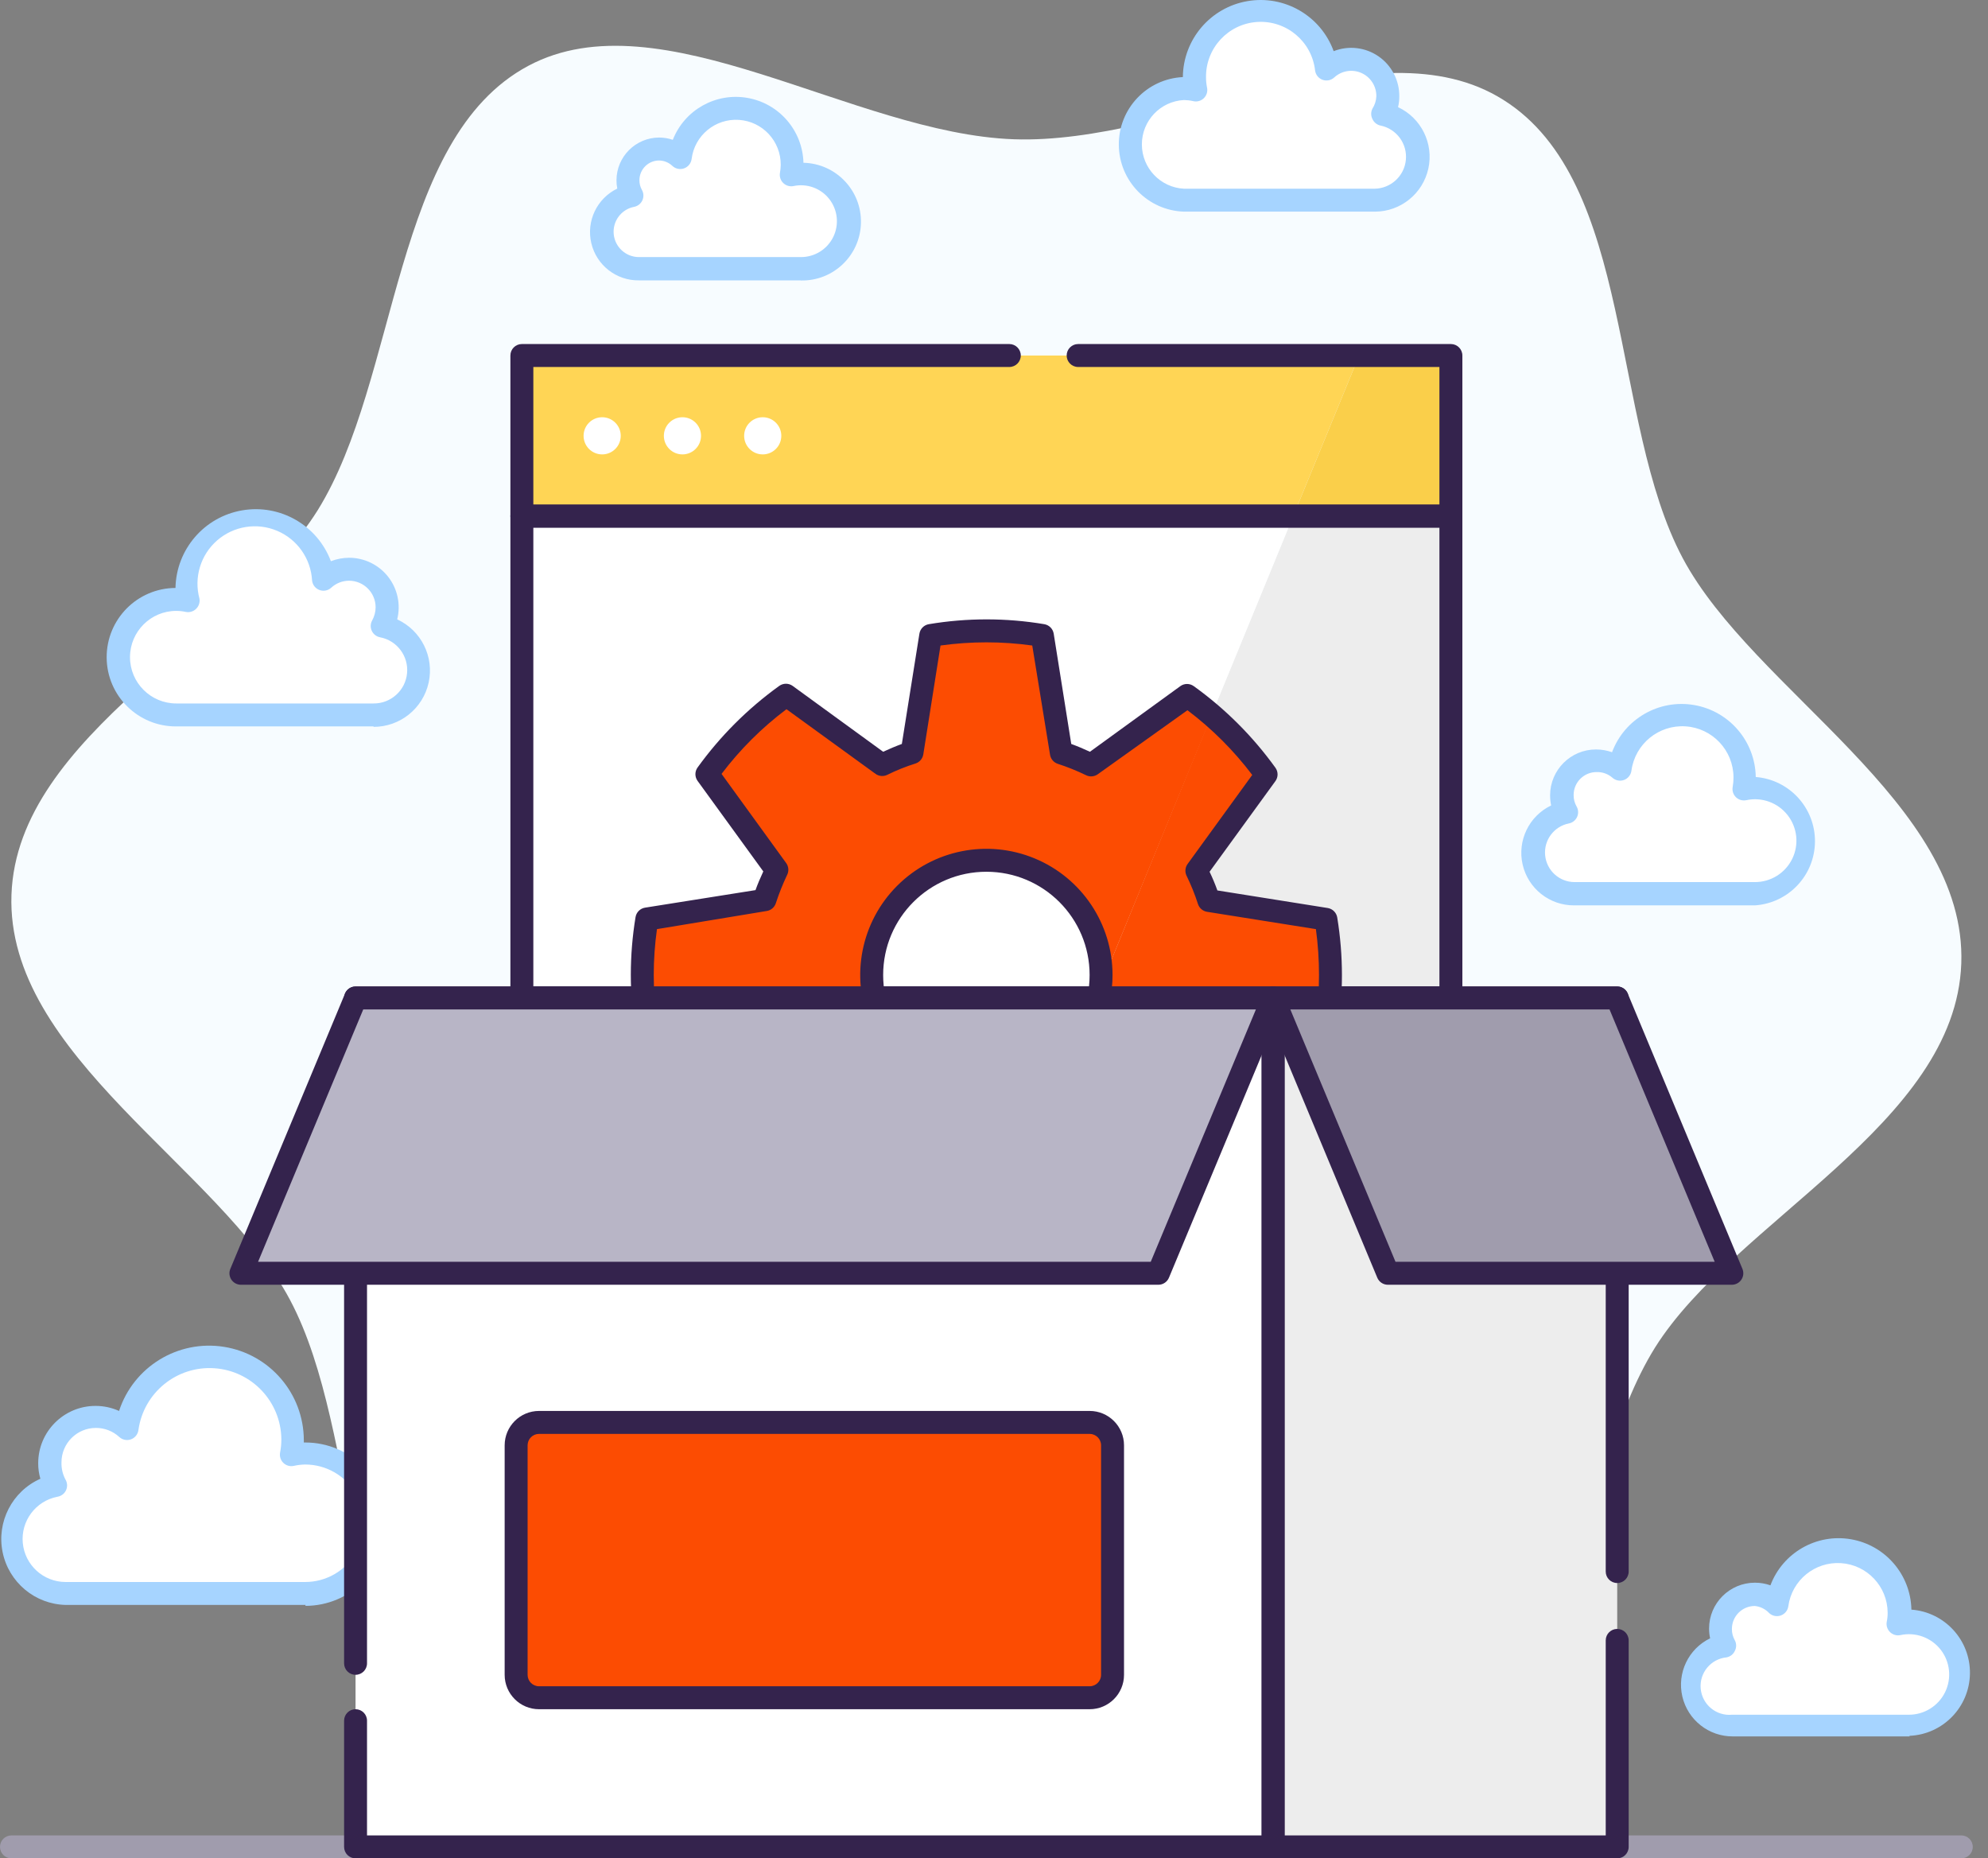
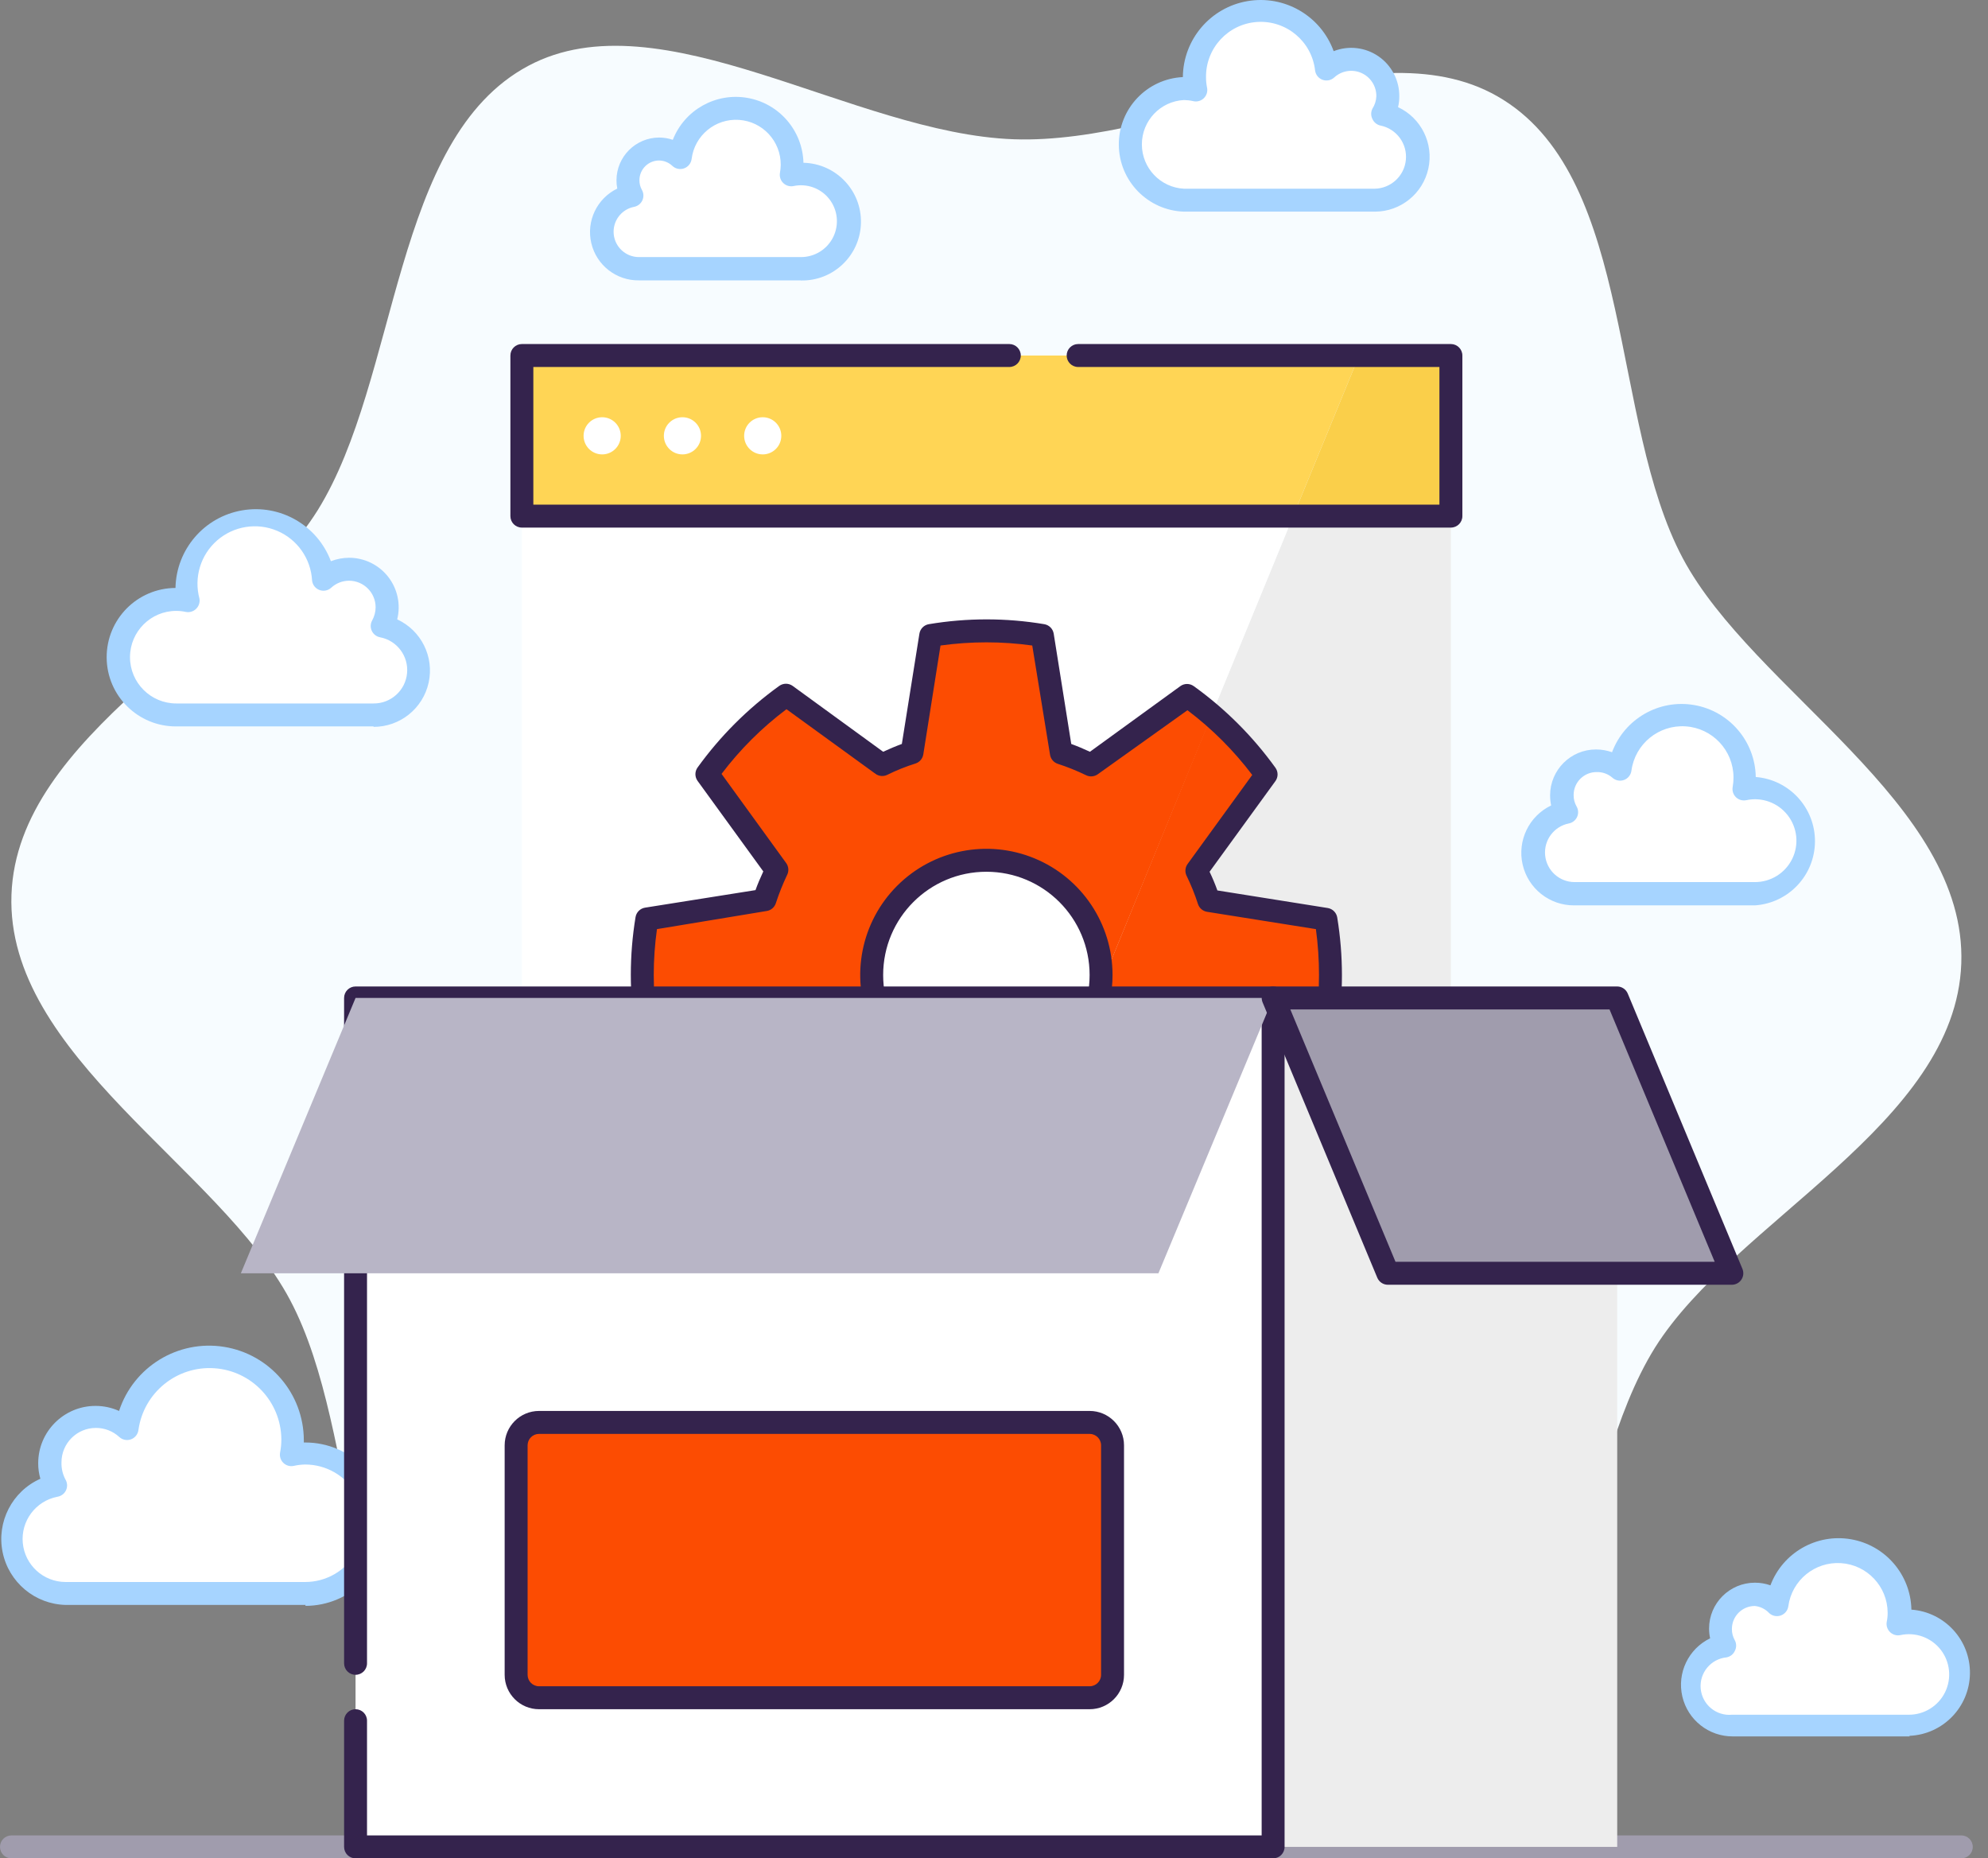
<svg xmlns="http://www.w3.org/2000/svg" width="107px" height="100px" viewBox="0 0 107 100" version="1.1">
  <rect x="0" y="0" width="107" height="100" fill="#808080" stroke="none" />
  <title>Advanced Vulnerability Management  Icon</title>
  <g id="Page-1" stroke="none" stroke-width="1" fill="none" fill-rule="evenodd">
    <g id="Grahpics-&amp;-Icons-for-3rd-Tier-Pages" transform="translate(-296, -16195)" fill-rule="nonzero">
      <g id="Security-Testing" transform="translate(235, 16062)">
        <g id="Advanced-Vulnerability-Management--Icon" transform="translate(61, 133)">
          <path d="M105.562,98.765 L0.617,98.765 C0.276,98.765 0,99.042 0,99.383 C0,99.724 0.276,100 0.617,100 L105.562,100 C105.903,100 106.18,99.724 106.18,99.383 C106.18,99.042 105.903,98.765 105.562,98.765 Z" id="Path" fill="#A09CAD" />
          <path d="M90.568,30.032 C86.654,22.674 87.969,9.803 80.919,5.377 C74.079,1.055 63.214,7.796 54.571,7.494 C45.929,7.191 35.558,-0.26 28.434,3.543 C21.094,7.463 21.508,20.365 17.094,27.464 C12.809,34.311 0.926,39.502 0.617,48.145 C0.309,56.787 11.809,62.806 15.606,69.942 C19.52,77.301 18.205,90.172 25.255,94.598 C32.095,98.889 42.96,92.179 51.602,92.481 C60.245,92.783 70.616,100.235 77.74,96.432 C85.08,92.512 84.666,79.585 89.08,72.511 C93.37,65.683 105.254,60.491 105.562,51.849 C105.871,43.206 94.364,37.169 90.568,30.032 Z" id="Path" fill="#F7FCFF" />
          <path d="M20.569,33.687 C20.927,33.053 20.921,32.276 20.554,31.647 C20.187,31.019 19.513,30.632 18.785,30.631 C18.275,30.631 17.784,30.823 17.409,31.168 C17.077,29.312 15.405,28.001 13.523,28.123 C11.641,28.244 10.152,29.76 10.062,31.644 C10.063,31.872 10.086,32.099 10.13,32.323 C9.927,32.28 9.72,32.257 9.513,32.255 C7.796,32.255 6.405,33.646 6.405,35.363 C6.405,37.08 7.796,38.471 9.513,38.471 L20.131,38.471 C21.377,38.476 22.422,37.53 22.542,36.29 C22.662,35.05 21.818,33.922 20.594,33.687 L20.569,33.687 Z" id="Path" fill="#FFFFFF" />
          <path d="M20.106,39.089 L9.488,39.089 C7.431,39.101 5.753,37.442 5.741,35.385 C5.729,33.327 7.387,31.649 9.445,31.638 C9.485,29.566 10.991,27.814 13.033,27.463 C15.076,27.111 17.08,28.26 17.81,30.199 C18.121,30.079 18.451,30.016 18.785,30.014 C19.608,30.012 20.385,30.39 20.892,31.038 C21.398,31.686 21.578,32.531 21.378,33.329 C22.672,33.925 23.377,35.342 23.071,36.733 C22.765,38.125 21.531,39.115 20.106,39.113 L20.106,39.089 Z M9.488,32.872 C8.113,32.872 6.997,33.987 6.997,35.363 C6.997,36.739 8.113,37.854 9.488,37.854 L20.106,37.854 C21.037,37.861 21.819,37.157 21.909,36.231 C21.999,35.305 21.366,34.464 20.452,34.292 C20.258,34.254 20.094,34.125 20.01,33.945 C19.927,33.766 19.935,33.557 20.032,33.385 C20.152,33.169 20.215,32.927 20.217,32.681 C20.217,31.89 19.576,31.249 18.785,31.249 C18.43,31.25 18.089,31.384 17.828,31.625 C17.658,31.782 17.413,31.83 17.196,31.749 C16.978,31.669 16.824,31.473 16.797,31.242 C16.734,30.064 16.005,29.024 14.918,28.564 C13.83,28.104 12.576,28.305 11.686,29.081 C10.797,29.857 10.428,31.072 10.735,32.212 C10.77,32.413 10.703,32.619 10.556,32.761 C10.41,32.906 10.202,32.968 10.001,32.928 C9.832,32.891 9.661,32.873 9.488,32.872 Z" id="Shape" fill="#A6D4FF" />
          <path d="M74.431,6.167 C74.966,5.32 74.783,4.206 74.004,3.576 C73.226,2.945 72.098,2.998 71.381,3.697 C71.16,1.815 69.503,0.436 67.612,0.559 C65.721,0.682 64.257,2.265 64.282,4.16 C64.284,4.38 64.305,4.599 64.344,4.815 C64.141,4.77 63.934,4.747 63.726,4.747 C62.121,4.82 60.856,6.143 60.856,7.75 C60.856,9.358 62.121,10.681 63.726,10.753 L73.986,10.753 C75.188,10.752 76.192,9.839 76.307,8.643 C76.422,7.447 75.61,6.36 74.431,6.13 L74.431,6.167 Z" id="Path" fill="#FFFFFF" />
          <path d="M73.986,11.389 L63.726,11.389 C61.783,11.327 60.235,9.743 60.218,7.798 C60.202,5.854 61.723,4.243 63.665,4.148 C63.683,2.124 65.146,0.404 67.141,0.061 C69.136,-0.282 71.09,0.851 71.782,2.753 C72.582,2.439 73.484,2.543 74.192,3.029 C74.899,3.515 75.32,4.321 75.314,5.179 C75.316,5.377 75.293,5.574 75.246,5.765 C76.496,6.35 77.174,7.723 76.878,9.071 C76.582,10.419 75.391,11.382 74.011,11.389 L73.986,11.389 Z M63.726,5.383 C62.456,5.447 61.459,6.496 61.459,7.769 C61.459,9.041 62.456,10.09 63.726,10.155 L73.986,10.155 C74.86,10.141 75.584,9.473 75.668,8.603 C75.752,7.733 75.169,6.939 74.313,6.759 C74.117,6.721 73.951,6.59 73.869,6.407 C73.779,6.231 73.779,6.022 73.869,5.846 C73.997,5.646 74.07,5.416 74.079,5.179 C74.085,4.639 73.769,4.146 73.275,3.927 C72.78,3.708 72.203,3.805 71.807,4.173 C71.637,4.326 71.396,4.372 71.181,4.293 C70.966,4.214 70.813,4.023 70.782,3.796 C70.609,2.231 69.235,1.08 67.664,1.182 C66.093,1.285 64.881,2.605 64.912,4.179 C64.912,4.359 64.931,4.539 64.967,4.716 C65.011,4.926 64.943,5.144 64.787,5.291 C64.63,5.439 64.409,5.494 64.202,5.438 C64.046,5.403 63.886,5.385 63.726,5.383 Z" id="Shape" fill="#A6D4FF" />
          <path d="M84.302,43.719 C83.752,42.918 83.915,41.828 84.675,41.223 C85.434,40.617 86.533,40.702 87.191,41.416 C87.43,39.66 88.985,38.387 90.753,38.501 C92.522,38.615 93.902,40.076 93.914,41.848 C93.914,42.055 93.895,42.262 93.858,42.465 C94.061,42.423 94.268,42.403 94.475,42.404 C96.047,42.404 97.321,43.678 97.321,45.25 C97.321,46.821 96.047,48.095 94.475,48.095 L84.722,48.095 C83.576,48.104 82.614,47.236 82.504,46.096 C82.395,44.956 83.175,43.921 84.302,43.712 L84.302,43.719 Z" id="Path" fill="#FFFFFF" />
          <path d="M94.451,48.719 L84.722,48.719 C83.399,48.725 82.249,47.813 81.953,46.524 C81.657,45.235 82.294,43.914 83.487,43.342 C83.45,43.163 83.431,42.981 83.431,42.799 C83.431,41.435 84.537,40.329 85.901,40.329 C86.195,40.329 86.487,40.379 86.765,40.478 C87.437,38.679 89.293,37.613 91.185,37.939 C93.077,38.266 94.469,39.891 94.5,41.811 C96.309,41.956 97.7,43.473 97.687,45.288 C97.674,47.103 96.262,48.6 94.451,48.719 Z M85.932,41.546 C85.25,41.546 84.697,42.098 84.697,42.78 C84.694,42.997 84.749,43.21 84.857,43.398 C84.957,43.571 84.966,43.781 84.883,43.963 C84.8,44.144 84.634,44.274 84.438,44.311 C83.636,44.471 83.086,45.212 83.164,46.025 C83.242,46.838 83.923,47.461 84.74,47.466 L94.451,47.466 C95.304,47.469 96.085,46.985 96.461,46.219 C96.837,45.453 96.742,44.539 96.217,43.866 C95.692,43.193 94.828,42.879 93.994,43.058 C93.791,43.102 93.581,43.042 93.432,42.898 C93.285,42.753 93.22,42.544 93.259,42.342 C93.288,42.173 93.303,42.001 93.302,41.83 C93.297,40.379 92.17,39.18 90.722,39.086 C89.275,38.992 88.002,40.034 87.808,41.471 C87.778,41.7 87.624,41.893 87.407,41.972 C87.195,42.048 86.959,42.003 86.79,41.854 C86.553,41.646 86.246,41.535 85.932,41.546 L85.932,41.546 Z" id="Shape" fill="#A6D4FF" />
          <path d="M92.87,88.536 C92.711,88.263 92.628,87.952 92.63,87.635 C92.641,86.91 93.074,86.258 93.738,85.967 C94.403,85.676 95.176,85.799 95.716,86.283 C95.862,85.083 96.652,84.059 97.776,83.613 C98.899,83.166 100.177,83.37 101.106,84.142 C102.036,84.915 102.469,86.134 102.235,87.32 C102.421,87.278 102.612,87.257 102.803,87.258 C103.84,87.189 104.829,87.703 105.368,88.591 C105.907,89.479 105.907,90.594 105.368,91.482 C104.829,92.37 103.84,92.883 102.803,92.814 L93.278,92.814 C92.16,92.819 91.223,91.971 91.118,90.858 C91.012,89.746 91.772,88.736 92.87,88.53 L92.87,88.536 Z" id="Path" fill="#FFFFFF" />
          <path d="M102.778,93.438 L93.278,93.438 C91.978,93.449 90.845,92.558 90.549,91.293 C90.253,90.027 90.874,88.726 92.043,88.16 C92.006,87.987 91.987,87.811 91.987,87.635 C91.987,86.271 93.093,85.166 94.457,85.166 C94.741,85.166 95.022,85.214 95.29,85.308 C95.954,83.549 97.772,82.509 99.624,82.829 C101.476,83.148 102.841,84.737 102.877,86.616 C104.674,86.749 106.056,88.26 106.028,90.061 C106,91.863 104.572,93.33 102.772,93.407 L102.778,93.438 Z M94.451,86.419 C93.769,86.419 93.216,86.972 93.216,87.654 C93.212,87.87 93.268,88.083 93.376,88.271 C93.467,88.447 93.467,88.656 93.376,88.833 C93.294,89.015 93.128,89.146 92.932,89.184 C92.08,89.266 91.455,90.024 91.537,90.876 C91.619,91.728 92.376,92.353 93.228,92.271 L102.729,92.271 C103.56,92.277 104.322,91.807 104.689,91.061 C105.055,90.314 104.963,89.424 104.451,88.769 C103.939,88.115 103.097,87.81 102.284,87.987 C102.084,88.029 101.876,87.969 101.729,87.826 C101.58,87.683 101.513,87.474 101.55,87.271 C101.584,87.108 101.601,86.943 101.599,86.777 C101.59,85.368 100.493,84.205 99.087,84.114 C97.681,84.023 96.444,85.035 96.253,86.431 C96.223,86.658 96.069,86.849 95.854,86.928 C95.639,87.007 95.399,86.961 95.228,86.808 C95.025,86.588 94.748,86.45 94.451,86.419 Z" id="Shape" fill="#A6D4FF" />
          <path d="M34.015,10.544 C33.711,10.022 33.71,9.378 34.012,8.856 C34.315,8.334 34.874,8.014 35.478,8.019 C35.894,8.019 36.295,8.175 36.601,8.457 C36.826,6.889 38.219,5.759 39.8,5.862 C41.38,5.966 42.614,7.269 42.632,8.852 C42.63,9.039 42.611,9.224 42.577,9.408 C42.749,9.37 42.925,9.352 43.102,9.352 C44.51,9.352 45.651,10.494 45.651,11.902 C45.651,13.31 44.51,14.451 43.102,14.451 L34.391,14.451 C33.372,14.449 32.521,13.673 32.423,12.659 C32.326,11.644 33.014,10.721 34.015,10.525 L34.015,10.544 Z" id="Path" fill="#FFFFFF" />
          <path d="M43.102,15.087 L34.391,15.087 C33.173,15.104 32.106,14.272 31.826,13.086 C31.546,11.9 32.127,10.679 33.224,10.148 C33.194,10 33.18,9.849 33.181,9.698 C33.185,8.431 34.211,7.405 35.478,7.401 C35.728,7.402 35.976,7.443 36.212,7.525 C36.845,5.912 38.526,4.969 40.233,5.268 C41.939,5.568 43.198,7.028 43.244,8.759 C44.993,8.799 46.379,10.248 46.339,11.997 C46.3,13.746 44.851,15.132 43.102,15.093 L43.102,15.087 Z M35.478,8.636 C34.891,8.636 34.416,9.111 34.416,9.698 C34.414,9.882 34.461,10.063 34.552,10.223 C34.648,10.395 34.656,10.604 34.573,10.783 C34.49,10.963 34.326,11.092 34.132,11.13 C33.441,11.263 32.965,11.9 33.032,12.6 C33.099,13.3 33.688,13.834 34.391,13.834 L43.102,13.834 C43.842,13.838 44.52,13.419 44.847,12.754 C45.173,12.089 45.091,11.296 44.636,10.713 C44.18,10.129 43.431,9.857 42.706,10.013 C42.508,10.052 42.304,9.991 42.159,9.851 C42.013,9.711 41.946,9.508 41.978,9.309 C42.004,9.164 42.019,9.018 42.021,8.871 C42.03,7.596 41.044,6.534 39.771,6.451 C38.499,6.367 37.382,7.29 37.225,8.556 C37.196,8.785 37.041,8.979 36.824,9.058 C36.607,9.138 36.364,9.089 36.194,8.932 C36.001,8.747 35.745,8.641 35.478,8.636 Z" id="Shape" fill="#A6D4FF" />
          <path d="M2.994,79.931 C2.274,78.867 2.489,77.429 3.49,76.623 C4.491,75.817 5.942,75.913 6.828,76.844 C7.131,74.499 9.204,72.793 11.563,72.947 C13.922,73.1 15.757,75.06 15.754,77.424 C15.752,77.702 15.726,77.979 15.674,78.252 C15.929,78.195 16.19,78.166 16.452,78.165 C18.538,78.165 20.23,79.857 20.23,81.943 C20.23,84.03 18.538,85.721 16.452,85.721 L3.55,85.721 C2.031,85.732 0.755,84.58 0.611,83.068 C0.466,81.556 1.5,80.184 2.994,79.906 L2.994,79.931 Z" id="Path" fill="#FFFFFF" />
          <path d="M16.452,86.363 L3.55,86.363 C1.888,86.331 0.471,85.149 0.14,83.52 C-0.19,81.89 0.655,80.25 2.173,79.573 C2.094,79.302 2.054,79.021 2.056,78.739 C2.056,77.035 3.438,75.653 5.142,75.653 C5.579,75.653 6.01,75.745 6.408,75.924 C7.187,73.545 9.578,72.083 12.051,72.474 C14.524,72.866 16.347,74.995 16.353,77.499 L16.353,77.622 L16.433,77.622 C18.861,77.622 20.829,79.59 20.829,82.017 C20.829,84.445 18.861,86.413 16.433,86.413 L16.452,86.363 Z M5.161,76.838 C4.138,76.838 3.309,77.667 3.309,78.69 C3.299,79.017 3.375,79.341 3.531,79.628 C3.631,79.805 3.637,80.019 3.549,80.202 C3.46,80.384 3.287,80.511 3.087,80.542 C1.918,80.771 1.114,81.849 1.227,83.034 C1.341,84.219 2.334,85.125 3.525,85.129 L16.427,85.129 C17.556,85.129 18.6,84.526 19.164,83.548 C19.729,82.57 19.729,81.366 19.164,80.388 C18.6,79.41 17.556,78.807 16.427,78.807 C16.219,78.81 16.012,78.835 15.81,78.881 C15.608,78.924 15.399,78.863 15.251,78.719 C15.104,78.576 15.038,78.368 15.075,78.165 C15.121,77.929 15.144,77.689 15.143,77.449 C15.126,75.425 13.549,73.757 11.529,73.626 C9.509,73.494 7.73,74.944 7.451,76.949 C7.422,77.178 7.268,77.372 7.05,77.452 C6.833,77.531 6.59,77.482 6.42,77.326 C6.077,77.01 5.627,76.836 5.161,76.838 L5.161,76.838 Z" id="Shape" fill="#A6D4FF" />
          <polygon id="Path" fill="#FFD555" points="73.153 19.131 28.088 19.131 28.088 27.773 69.603 27.773" />
          <polygon id="Path" fill="#FACF4A" points="73.153 19.131 69.603 27.773 78.092 27.773 78.092 19.131" />
          <polygon id="Path" fill="#EDEDED" points="58.954 53.701 78.092 53.701 78.092 27.773 69.603 27.773" />
          <polygon id="Path" fill="#FFFFFF" points="28.088 27.773 28.088 53.701 58.954 53.701 69.603 27.773" />
          <path d="M78.092,28.39 L28.088,28.39 C27.747,28.39 27.471,28.114 27.471,27.773 L27.471,19.131 C27.471,18.79 27.747,18.513 28.088,18.513 L54.325,18.513 C54.665,18.513 54.942,18.79 54.942,19.131 C54.942,19.471 54.665,19.748 54.325,19.748 L28.706,19.748 L28.706,27.156 L77.474,27.156 L77.474,19.748 L58.028,19.748 C57.688,19.748 57.411,19.471 57.411,19.131 C57.411,18.79 57.688,18.513 58.028,18.513 L78.092,18.513 C78.432,18.513 78.709,18.79 78.709,19.131 L78.709,27.773 C78.709,28.114 78.432,28.39 78.092,28.39 Z" id="Path" fill="#34234D" />
          <circle id="Oval" fill="#FFFFFF" cx="32.41" cy="23.452" r="1" />
          <circle id="Oval" fill="#FFFFFF" cx="36.731" cy="23.452" r="1" />
          <circle id="Oval" fill="#FFFFFF" cx="41.052" cy="23.452" r="1" />
-           <path d="M78.092,54.318 L28.088,54.318 C27.747,54.318 27.471,54.042 27.471,53.701 L27.471,27.773 C27.471,27.432 27.747,27.156 28.088,27.156 L78.092,27.156 C78.432,27.156 78.709,27.432 78.709,27.773 L78.709,53.701 C78.709,54.042 78.432,54.318 78.092,54.318 Z M28.706,53.083 L77.474,53.083 L77.474,28.39 L28.706,28.39 L28.706,53.083 Z" id="Shape" fill="#34234D" />
          <path d="M65.066,48.453 C64.878,47.899 64.651,47.358 64.387,46.836 L68.14,41.669 C67.292,40.492 66.308,39.418 65.208,38.471 L59.263,53.015 C59.152,54.26 58.665,55.442 57.868,56.405 L51.855,70.936 C52.263,70.936 52.664,70.986 53.09,70.986 C54.097,70.984 55.103,70.899 56.096,70.733 L57.102,64.436 C57.656,64.245 58.196,64.018 58.72,63.757 L63.887,67.504 C65.525,66.328 66.962,64.893 68.14,63.257 L64.387,58.096 C64.65,57.571 64.877,57.029 65.066,56.472 L71.369,55.466 C71.53,54.474 71.611,53.471 71.61,52.466 L71.61,52.466 C71.611,51.459 71.531,50.454 71.369,49.46 L65.066,48.453 Z" id="Path" fill="#FC4C02" />
          <path d="M53.09,58.639 C49.681,58.639 46.917,55.875 46.917,52.466 C46.917,49.057 49.681,46.293 53.09,46.293 C56.499,46.293 59.263,49.057 59.263,52.466 C59.263,52.651 59.263,52.836 59.263,53.015 L65.233,38.471 C64.807,38.101 64.368,37.749 63.912,37.422 L58.72,41.169 C58.197,40.907 57.657,40.682 57.102,40.496 L56.096,34.193 C54.108,33.864 52.078,33.864 50.09,34.193 L49.083,40.496 C48.529,40.682 47.989,40.907 47.466,41.169 L42.299,37.422 C40.659,38.597 39.223,40.031 38.046,41.669 L41.793,46.836 C41.533,47.36 41.309,47.9 41.12,48.453 L34.817,49.46 C34.653,50.453 34.571,51.459 34.57,52.466 L34.57,52.466 C34.571,53.471 34.654,54.475 34.817,55.466 L41.12,56.472 C41.309,57.029 41.536,57.571 41.799,58.096 L38.046,63.257 C39.223,64.895 40.659,66.329 42.299,67.504 L47.466,63.757 C47.99,64.018 48.53,64.245 49.083,64.436 L50.09,70.733 C50.707,70.831 51.275,70.893 51.874,70.936 L57.843,56.405 C56.671,57.82 54.928,58.639 53.09,58.639 Z" id="Path" fill="#FC4C02" />
          <path d="M53.09,71.603 C52.056,71.6 51.023,71.513 50.003,71.344 C49.742,71.299 49.538,71.093 49.497,70.831 L48.553,64.893 C48.219,64.769 47.892,64.633 47.546,64.473 L42.682,68.004 C42.466,68.16 42.175,68.16 41.96,68.004 C40.266,66.792 38.781,65.312 37.564,63.621 C37.406,63.404 37.406,63.11 37.564,62.893 L41.083,58.022 C40.922,57.682 40.787,57.349 40.663,57.016 L34.718,56.071 C34.457,56.03 34.25,55.826 34.206,55.565 C33.868,53.509 33.868,51.411 34.206,49.355 C34.248,49.091 34.455,48.884 34.718,48.842 L40.663,47.898 C40.78,47.571 40.922,47.237 41.083,46.892 L37.546,42.021 C37.39,41.805 37.39,41.514 37.546,41.299 C38.765,39.609 40.249,38.127 41.941,36.909 C42.157,36.754 42.448,36.754 42.663,36.909 L47.534,40.453 C47.867,40.299 48.201,40.157 48.54,40.033 L49.485,34.101 C49.526,33.839 49.73,33.633 49.991,33.588 C52.049,33.243 54.15,33.243 56.207,33.588 C56.469,33.633 56.672,33.839 56.714,34.101 L57.658,40.033 C57.998,40.157 58.331,40.299 58.664,40.453 L63.529,36.922 C63.744,36.766 64.035,36.766 64.251,36.922 C65.944,38.137 67.428,39.62 68.646,41.311 C68.802,41.527 68.802,41.818 68.646,42.033 L65.103,46.91 C65.26,47.238 65.401,47.574 65.523,47.916 L71.461,48.861 C71.725,48.903 71.932,49.11 71.974,49.373 C72.311,51.43 72.311,53.527 71.974,55.584 C71.929,55.845 71.723,56.048 71.461,56.09 L65.523,57.034 C65.399,57.374 65.257,57.713 65.103,58.04 L68.64,62.905 C68.799,63.122 68.799,63.416 68.64,63.633 C67.425,65.326 65.941,66.806 64.245,68.016 C64.029,68.172 63.738,68.172 63.523,68.016 L58.646,64.473 C58.312,64.633 57.973,64.769 57.646,64.893 L56.701,70.831 C56.66,71.093 56.456,71.299 56.195,71.344 C55.169,71.514 54.13,71.601 53.09,71.603 L53.09,71.603 Z M50.621,70.189 C52.258,70.425 53.921,70.425 55.559,70.189 L56.491,64.337 C56.528,64.11 56.687,63.922 56.905,63.849 C57.431,63.68 57.945,63.474 58.442,63.232 C58.643,63.139 58.879,63.16 59.059,63.288 L63.868,66.769 C65.186,65.775 66.36,64.604 67.356,63.288 L63.868,58.485 C63.742,58.303 63.724,58.067 63.819,57.868 C64.058,57.367 64.264,56.851 64.436,56.324 C64.509,56.106 64.697,55.947 64.924,55.911 L70.826,54.935 C71.048,53.297 71.048,51.635 70.826,49.997 L64.967,49.065 C64.74,49.028 64.552,48.869 64.48,48.651 C64.311,48.127 64.104,47.615 63.862,47.12 C63.767,46.92 63.786,46.685 63.912,46.503 L67.399,41.7 C66.403,40.384 65.229,39.212 63.912,38.218 L59.078,41.669 C58.896,41.795 58.66,41.814 58.461,41.718 C57.965,41.477 57.454,41.271 56.93,41.101 C56.712,41.028 56.552,40.84 56.516,40.613 L55.559,34.736 C53.921,34.508 52.259,34.508 50.621,34.736 L49.695,40.595 C49.658,40.822 49.499,41.01 49.281,41.083 C48.753,41.248 48.239,41.455 47.744,41.7 C47.543,41.794 47.307,41.772 47.127,41.644 L42.33,38.163 C41.009,39.155 39.833,40.327 38.836,41.644 L42.318,46.447 C42.446,46.628 42.467,46.864 42.373,47.064 C42.134,47.565 41.928,48.081 41.756,48.608 C41.683,48.826 41.495,48.985 41.268,49.021 L35.36,49.997 C35.129,51.635 35.129,53.297 35.36,54.935 L41.219,55.867 C41.446,55.904 41.634,56.063 41.706,56.281 C41.877,56.809 42.083,57.325 42.324,57.824 C42.419,58.024 42.4,58.26 42.274,58.442 L38.786,63.245 C39.782,64.563 40.958,65.735 42.281,66.726 L47.077,63.245 C47.258,63.117 47.494,63.095 47.694,63.189 C48.193,63.432 48.709,63.639 49.238,63.806 C49.456,63.879 49.615,64.067 49.651,64.294 L50.621,70.189 Z M53.09,59.257 C50.343,59.257 47.867,57.602 46.816,55.065 C45.765,52.527 46.346,49.606 48.288,47.664 C50.23,45.722 53.151,45.141 55.689,46.192 C58.226,47.243 59.88,49.72 59.88,52.466 C59.88,56.216 56.84,59.257 53.09,59.257 Z M53.09,46.91 C50.021,46.91 47.534,49.398 47.534,52.466 C47.534,55.534 50.021,58.022 53.09,58.022 C56.158,58.022 58.646,55.534 58.646,52.466 C58.646,49.398 56.158,46.91 53.09,46.91 Z" id="Shape" fill="#34234D" />
          <rect id="Rectangle" fill="#FFFFFF" x="19.137" y="53.701" width="49.386" height="45.682" />
          <rect id="Rectangle" fill="#FC4C02" x="27.78" y="76.542" width="32.101" height="14.816" rx="2" />
          <path d="M58.646,91.975 L29.014,91.975 C27.991,91.975 27.162,91.146 27.162,90.123 L27.162,77.776 C27.162,76.754 27.991,75.924 29.014,75.924 L58.646,75.924 C59.669,75.924 60.498,76.754 60.498,77.776 L60.498,90.123 C60.498,91.146 59.669,91.975 58.646,91.975 Z M29.014,77.159 C28.673,77.159 28.397,77.435 28.397,77.776 L28.397,90.123 C28.397,90.464 28.673,90.74 29.014,90.74 L58.646,90.74 C58.987,90.74 59.263,90.464 59.263,90.123 L59.263,77.776 C59.263,77.435 58.987,77.159 58.646,77.159 L29.014,77.159 Z" id="Shape" fill="#34234D" />
          <rect id="Rectangle" fill="#EDEDED" x="68.523" y="53.701" width="18.52" height="45.682" />
          <path d="M68.523,100 L19.137,100 C18.796,100 18.52,99.724 18.52,99.383 L18.52,92.592 C18.52,92.251 18.796,91.975 19.137,91.975 C19.478,91.975 19.754,92.251 19.754,92.592 L19.754,98.765 L67.906,98.765 L67.906,54.318 L19.754,54.318 L19.754,89.505 C19.754,89.846 19.478,90.123 19.137,90.123 C18.796,90.123 18.52,89.846 18.52,89.505 L18.52,53.701 C18.52,53.36 18.796,53.083 19.137,53.083 L68.523,53.083 C68.864,53.083 69.14,53.36 69.14,53.701 L69.14,99.383 C69.14,99.724 68.864,100 68.523,100 Z" id="Path" fill="#34234D" />
-           <path d="M87.043,100 L68.523,100 C68.182,100 67.906,99.724 67.906,99.383 L67.906,53.701 C67.906,53.36 68.182,53.083 68.523,53.083 L87.043,53.083 C87.384,53.083 87.66,53.36 87.66,53.701 L87.66,84.567 C87.66,84.908 87.384,85.184 87.043,85.184 C86.702,85.184 86.425,84.908 86.425,84.567 L86.425,54.318 L69.14,54.318 L69.14,98.765 L86.425,98.765 L86.425,88.271 C86.425,87.93 86.702,87.654 87.043,87.654 C87.384,87.654 87.66,87.93 87.66,88.271 L87.66,99.383 C87.66,99.724 87.384,100 87.043,100 Z" id="Path" fill="#34234D" />
          <polygon id="Path" fill="#B8B5C6" points="62.35 68.516 12.964 68.516 19.137 53.701 68.523 53.701" />
          <polygon id="Path" fill="#A09CAD" points="74.696 68.516 93.216 68.516 87.043 53.701 68.523 53.701" />
-           <path d="M62.35,69.134 L12.964,69.134 C12.757,69.133 12.565,69.028 12.451,68.856 C12.339,68.686 12.318,68.471 12.396,68.282 L18.569,53.466 C18.664,53.236 18.888,53.085 19.137,53.083 L68.523,53.083 C68.73,53.084 68.922,53.189 69.035,53.361 C69.148,53.532 69.168,53.746 69.091,53.935 L62.918,68.751 C62.823,68.982 62.599,69.133 62.35,69.134 Z M13.89,67.899 L61.936,67.899 L67.597,54.318 L19.551,54.318 L13.89,67.899 Z" id="Shape" fill="#34234D" />
          <path d="M93.216,69.134 L74.696,69.134 C74.447,69.133 74.223,68.982 74.128,68.751 L67.955,53.935 C67.878,53.746 67.898,53.532 68.011,53.361 C68.124,53.189 68.316,53.084 68.523,53.083 L87.043,53.083 C87.292,53.085 87.516,53.236 87.611,53.466 L93.784,68.282 C93.861,68.471 93.841,68.686 93.728,68.856 C93.615,69.028 93.422,69.133 93.216,69.134 Z M75.11,67.899 L92.29,67.899 L86.629,54.318 L69.449,54.318 L75.11,67.899 Z" id="Shape" fill="#34234D" />
        </g>
      </g>
    </g>
  </g>
</svg>